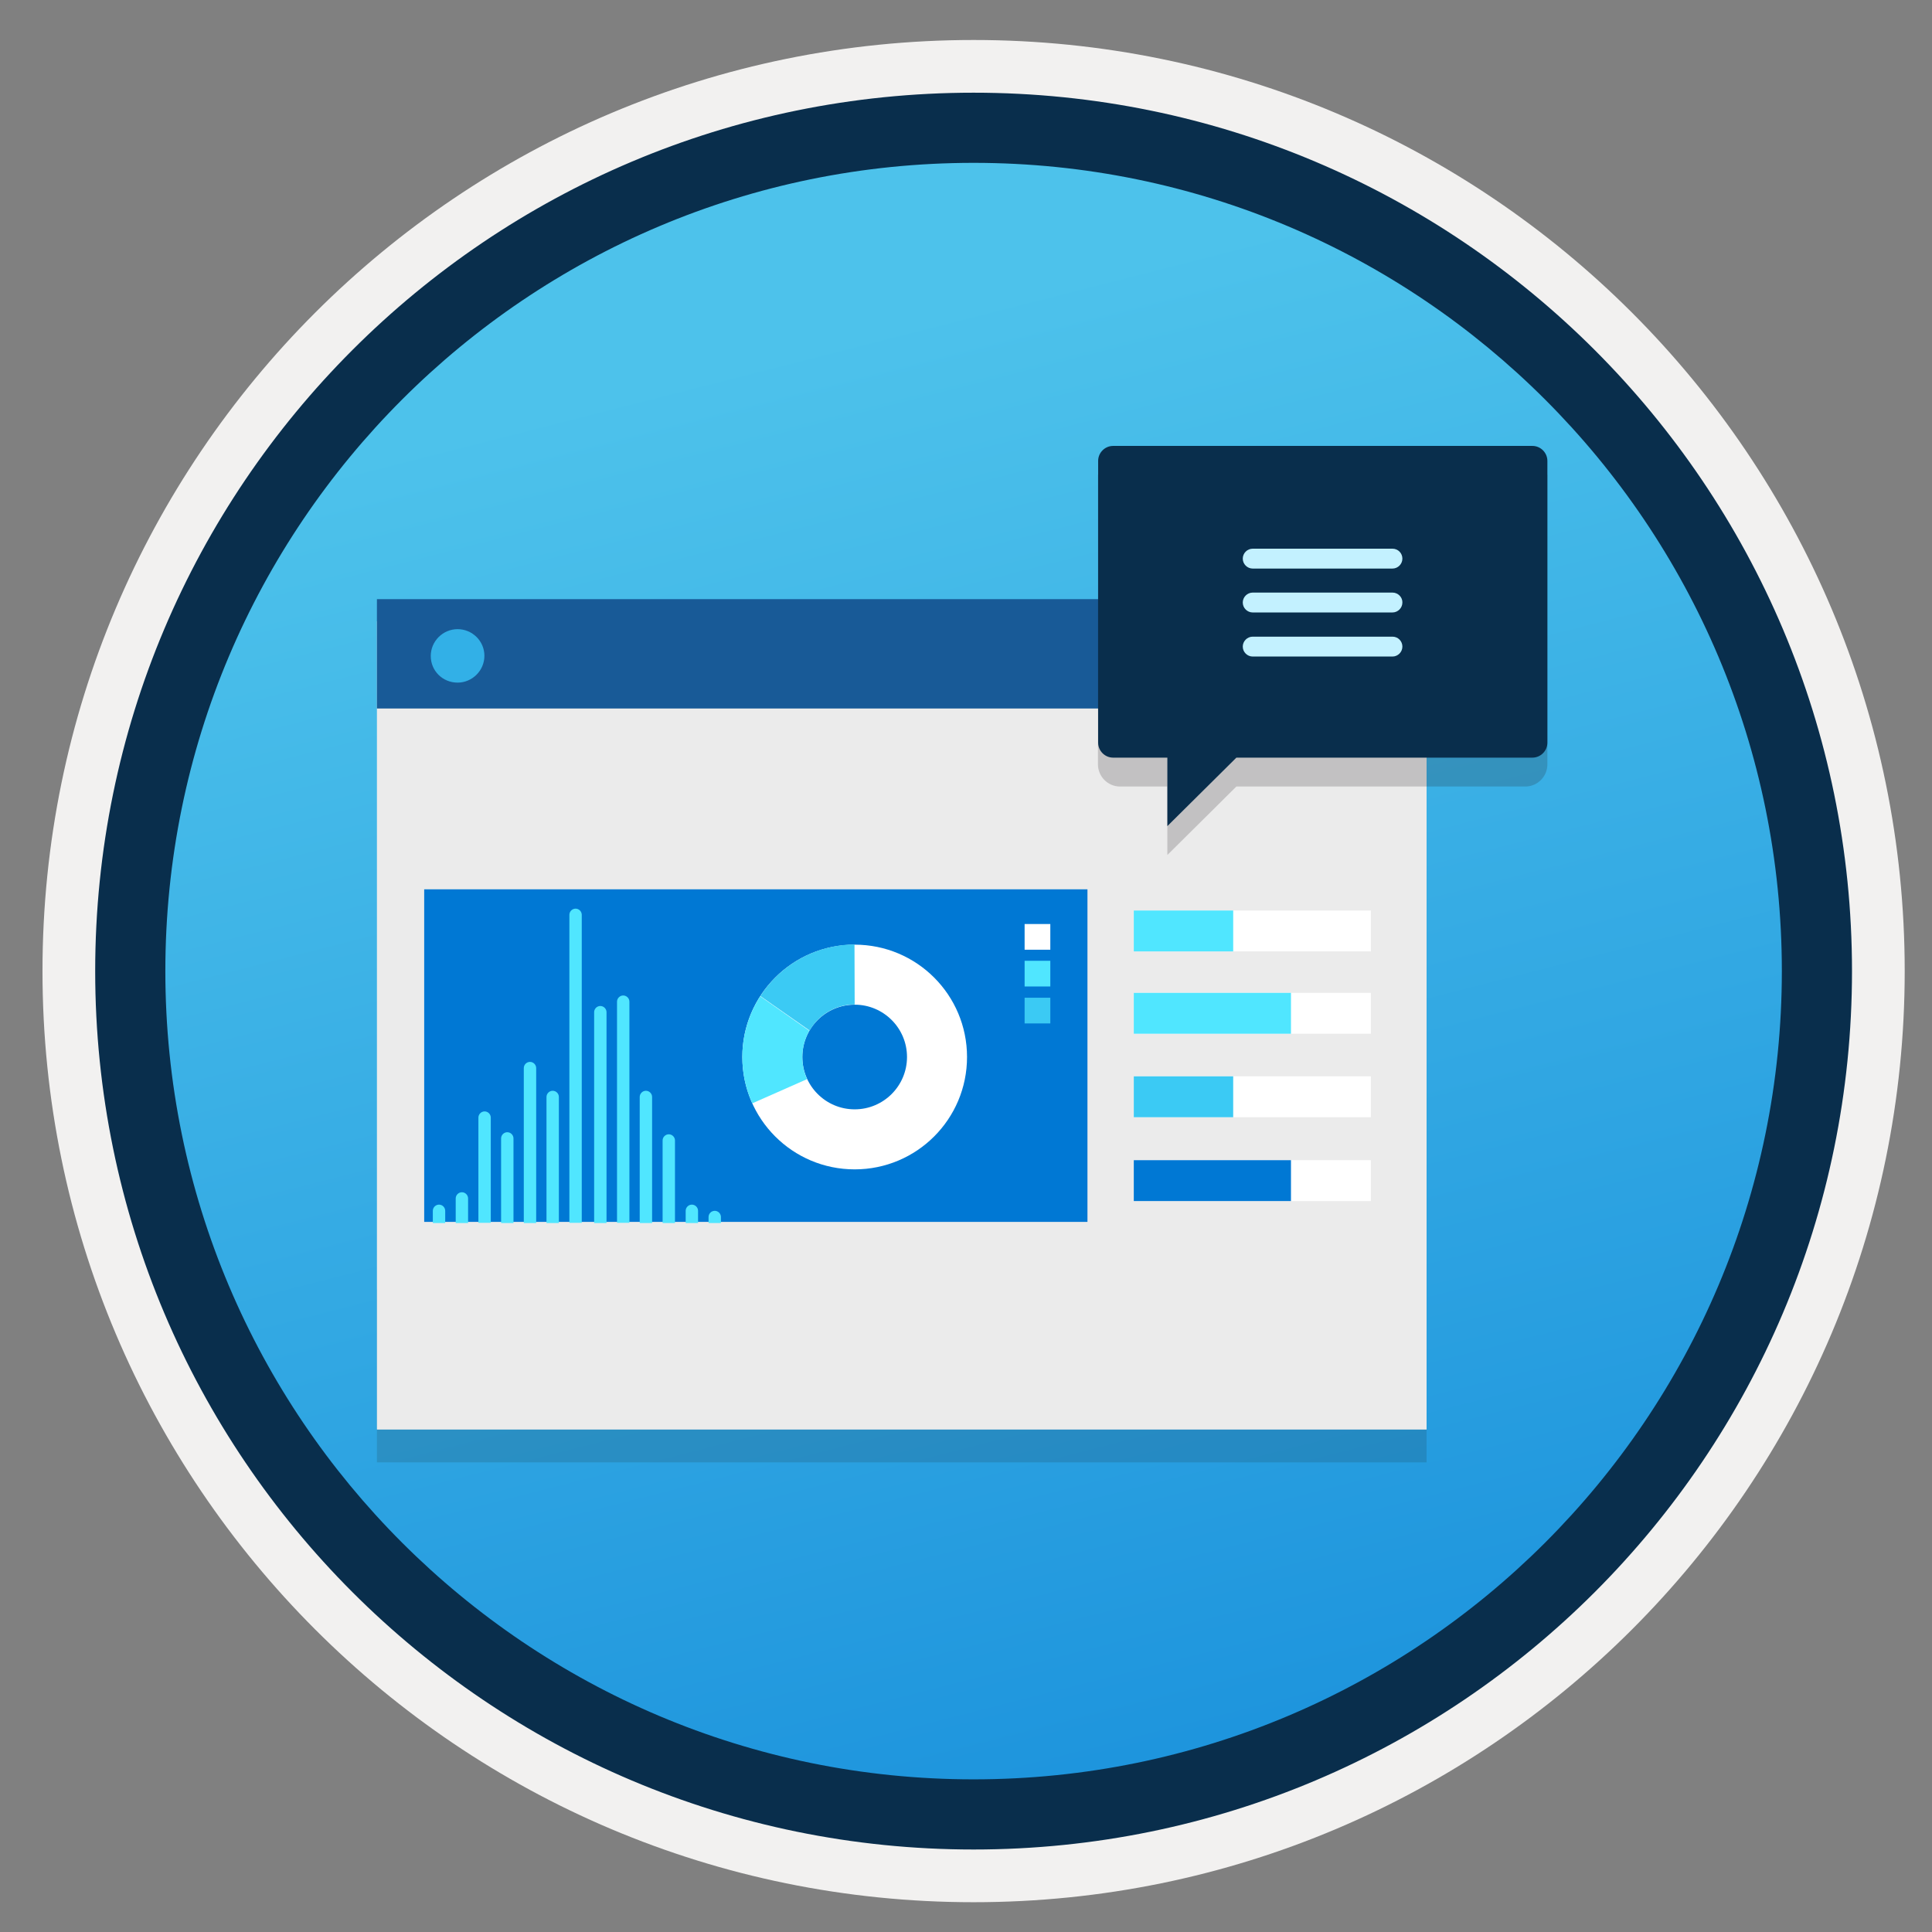
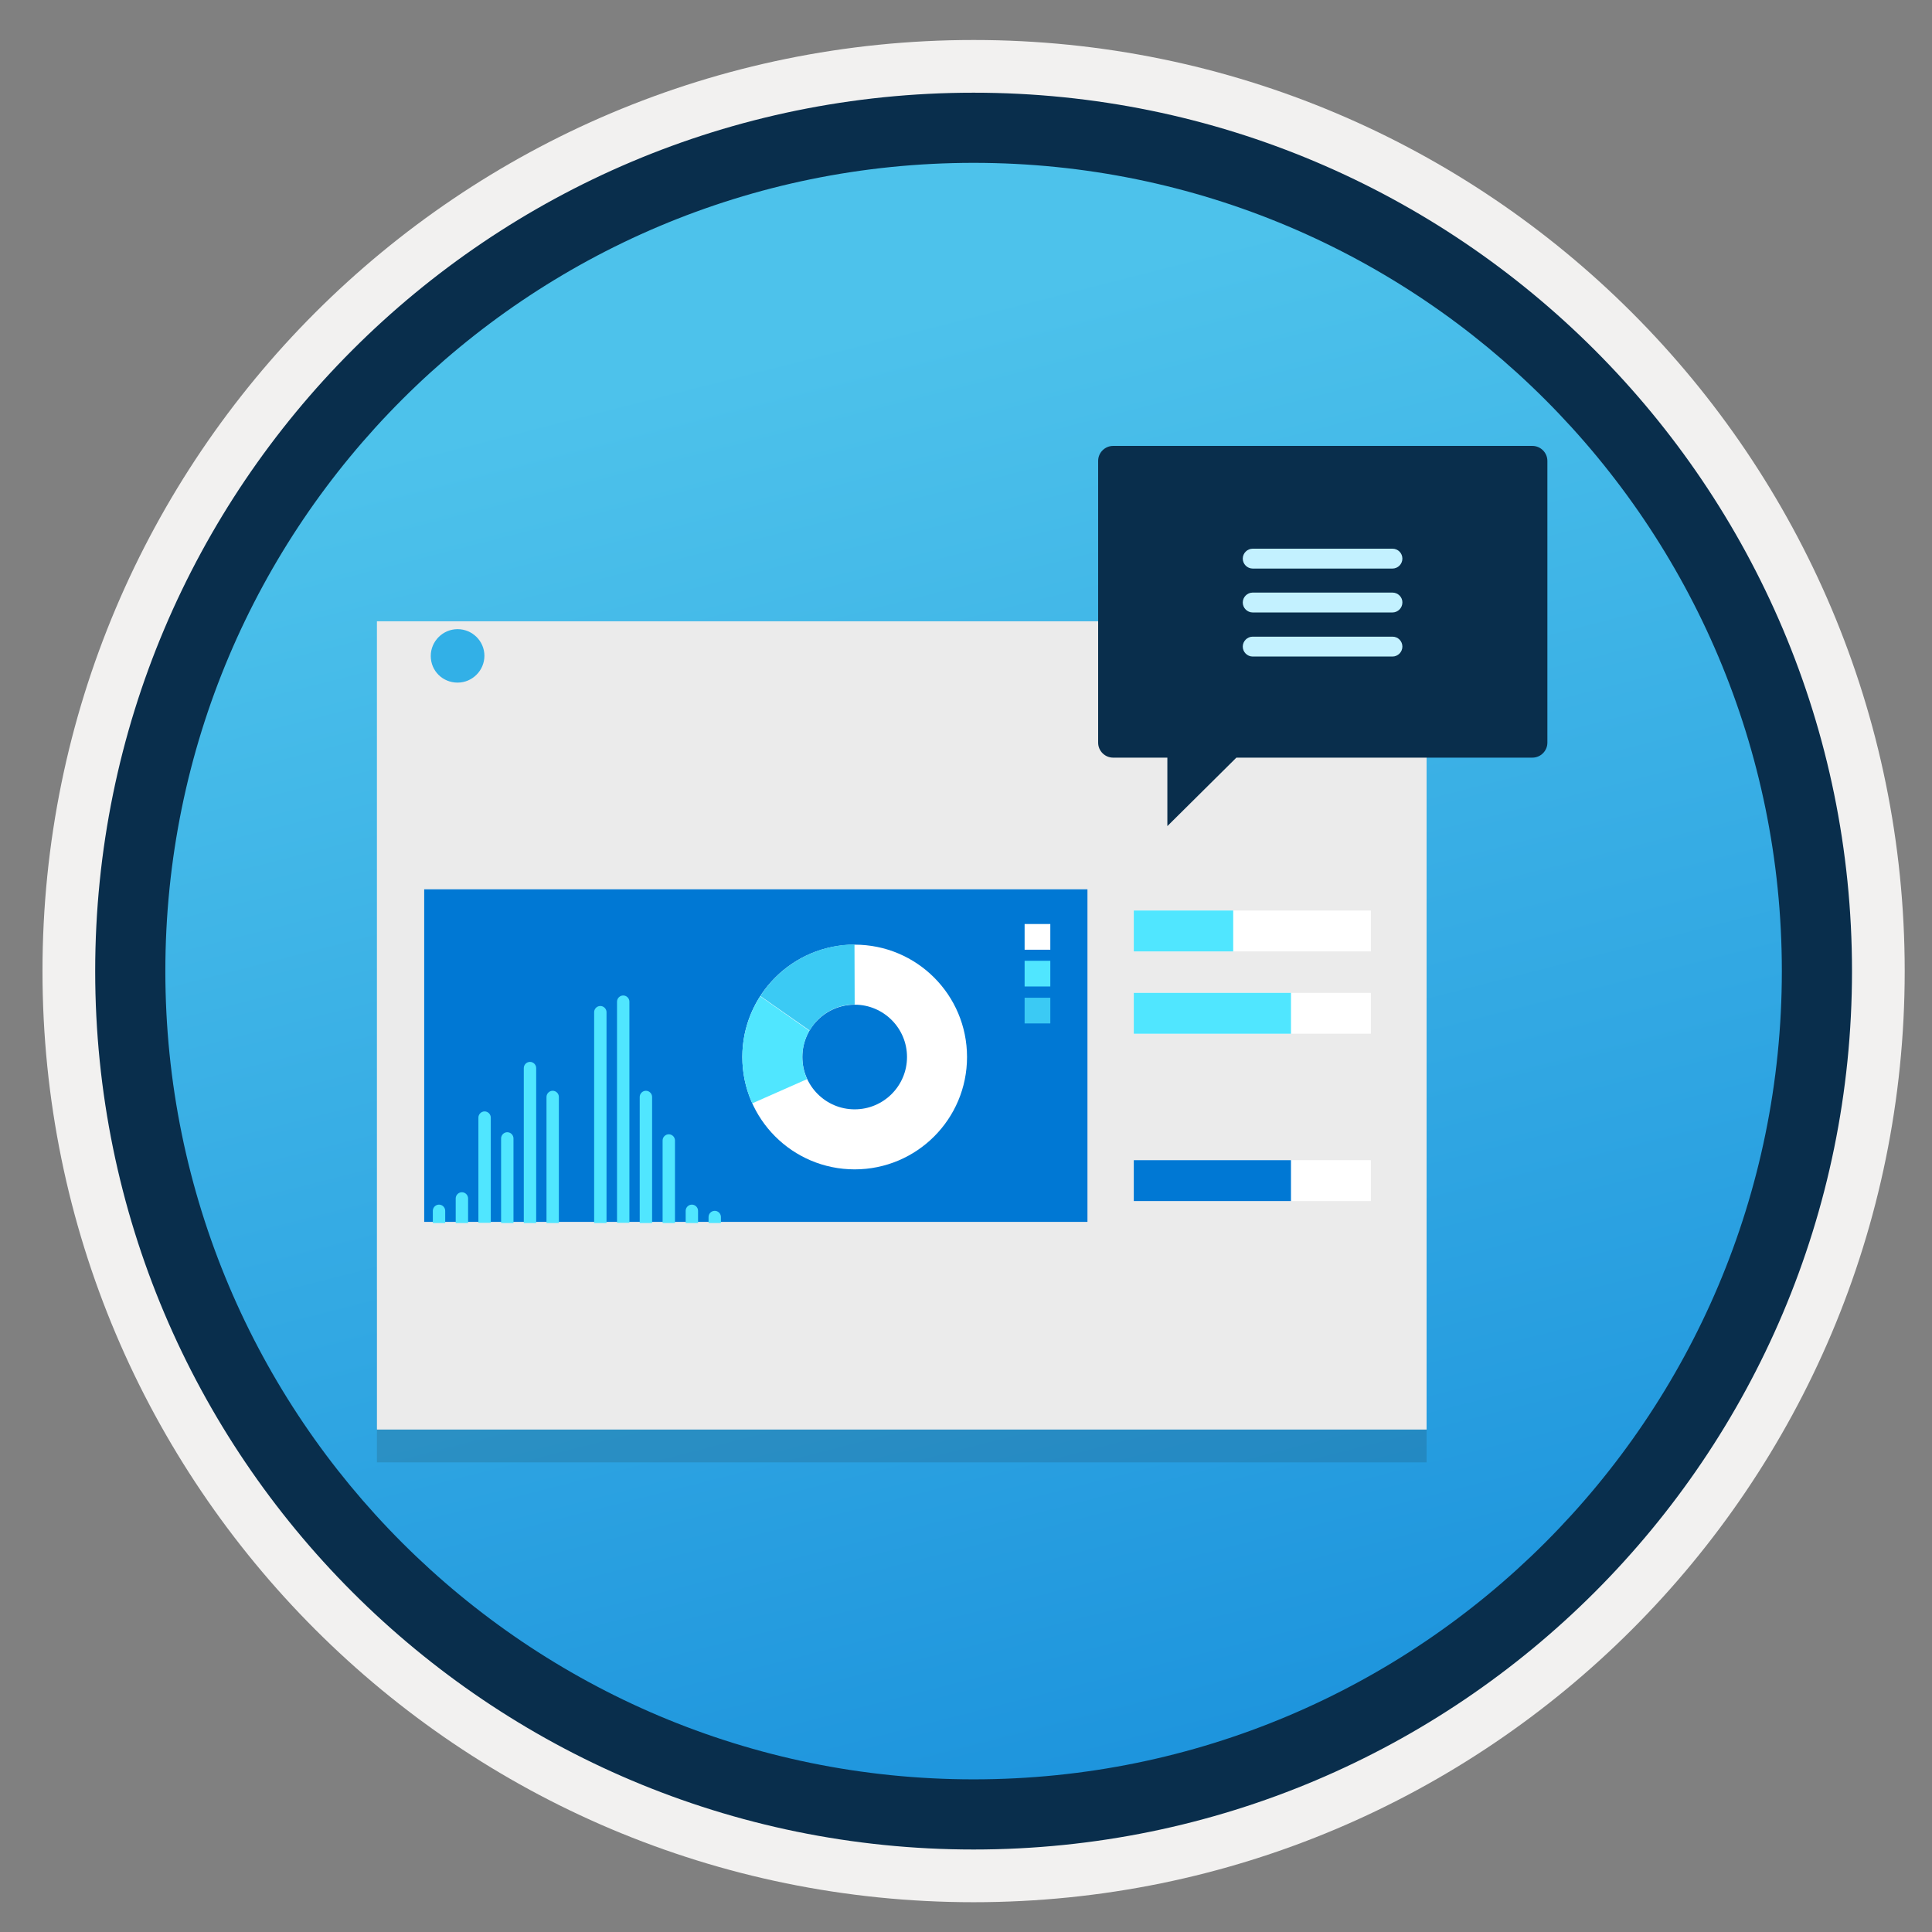
<svg xmlns="http://www.w3.org/2000/svg" width="103" height="103" viewBox="0 0 103 103" fill="none">
  <rect x="0" y="0" width="103" height="103" fill="#808080" stroke="none" />
  <path d="M51.905 98.582C26.055 98.582 5.095 77.632 5.095 51.772C5.095 25.912 26.055 4.962 51.905 4.962C77.755 4.962 98.715 25.922 98.715 51.772C98.715 77.622 77.755 98.582 51.905 98.582Z" fill="url(#paint0_linear)" />
  <path fill-rule="evenodd" clip-rule="evenodd" d="M97.805 51.772C97.805 77.122 77.255 97.672 51.905 97.672C26.555 97.672 6.005 77.122 6.005 51.772C6.005 26.422 26.555 5.872 51.905 5.872C77.255 5.872 97.805 26.422 97.805 51.772ZM51.905 2.132C79.325 2.132 101.545 24.352 101.545 51.772C101.545 79.192 79.315 101.412 51.905 101.412C24.485 101.412 2.265 79.182 2.265 51.772C2.265 24.352 24.485 2.132 51.905 2.132Z" fill="#F2F1F0" />
  <path fill-rule="evenodd" clip-rule="evenodd" d="M94.995 51.772C94.995 75.572 75.705 94.862 51.905 94.862C28.105 94.862 8.815 75.572 8.815 51.772C8.815 27.972 28.105 8.682 51.905 8.682C75.705 8.682 94.995 27.972 94.995 51.772ZM51.905 4.942C77.765 4.942 98.735 25.912 98.735 51.772C98.735 77.632 77.765 98.602 51.905 98.602C26.045 98.602 5.075 77.632 5.075 51.772C5.075 25.912 26.035 4.942 51.905 4.942Z" fill="#092E4C" />
  <path opacity="0.15" d="M20.095 77.962H76.055V68.752H20.095V77.962Z" fill="#1F1D20" />
  <path d="M20.095 76.213H76.055V33.123H20.095V76.213Z" fill="#EBEBEB" />
-   <path d="M20.095 37.772H76.035V31.942H20.095V37.772Z" fill="#185A97" />
  <path d="M24.395 36.392C25.175 36.392 25.825 35.752 25.825 34.962C25.825 34.172 25.175 33.542 24.395 33.542C23.615 33.542 22.965 34.182 22.965 34.972C22.965 35.773 23.605 36.392 24.395 36.392Z" fill="#32B0E7" />
  <path d="M57.975 47.412H22.615V65.142H57.975V47.412Z" fill="#0078D4" />
  <path d="M45.565 50.362C42.255 50.362 39.575 53.042 39.575 56.352C39.575 59.662 42.255 62.342 45.565 62.342C48.875 62.342 51.555 59.662 51.555 56.352C51.555 53.042 48.875 50.362 45.565 50.362ZM45.565 59.142C44.025 59.142 42.775 57.892 42.775 56.352C42.775 54.812 44.025 53.562 45.565 53.562C47.105 53.562 48.355 54.812 48.355 56.352C48.355 57.892 47.105 59.142 45.565 59.142Z" fill="white" />
  <path d="M45.565 53.552L45.555 50.352C43.455 50.362 41.595 51.452 40.535 53.102L43.165 54.942C43.635 54.112 44.535 53.552 45.565 53.552Z" fill="#3BCAF4" />
  <path d="M42.775 56.352C42.775 55.842 42.915 55.362 43.145 54.952L40.525 53.112L40.515 53.132C39.925 54.062 39.575 55.162 39.575 56.352C39.575 57.232 39.765 58.072 40.105 58.822L43.025 57.532C42.865 57.172 42.775 56.772 42.775 56.352Z" fill="#50E6FF" />
  <path fill-rule="evenodd" clip-rule="evenodd" d="M60.445 50.722H73.085V48.542H60.445V50.722Z" fill="white" />
  <path fill-rule="evenodd" clip-rule="evenodd" d="M60.445 55.112H73.085V52.932H60.445V55.112Z" fill="white" />
  <path fill-rule="evenodd" clip-rule="evenodd" d="M60.445 50.722H65.745V48.542H60.445V50.722V50.722Z" fill="#50E6FF" />
  <path fill-rule="evenodd" clip-rule="evenodd" d="M60.445 55.112H68.825V52.932H60.445V55.112Z" fill="#50E6FF" />
-   <path fill-rule="evenodd" clip-rule="evenodd" d="M60.445 59.562H73.085V57.382H60.445V59.562Z" fill="white" />
  <path fill-rule="evenodd" clip-rule="evenodd" d="M60.445 64.032H73.085V61.852H60.445V64.032Z" fill="white" />
-   <path fill-rule="evenodd" clip-rule="evenodd" d="M60.445 59.562H65.745V57.382H60.445V59.562V59.562Z" fill="#3BCAF4" />
  <path fill-rule="evenodd" clip-rule="evenodd" d="M60.445 64.032H68.825V61.852H60.445V64.032Z" fill="#0078D4" />
-   <path d="M31.015 48.772C31.015 48.592 30.865 48.442 30.685 48.442C30.505 48.442 30.355 48.592 30.355 48.772V65.192H31.015V48.772V48.772Z" fill="#50E6FF" />
  <path d="M32.335 53.962C32.335 53.782 32.185 53.632 32.005 53.632C31.825 53.632 31.675 53.782 31.675 53.962V65.202H32.335V53.962V53.962Z" fill="#50E6FF" />
  <path d="M33.555 53.402C33.555 53.222 33.405 53.072 33.225 53.072C33.045 53.072 32.895 53.222 32.895 53.402V65.192H33.555V53.402Z" fill="#50E6FF" />
  <path d="M35.985 60.802C35.985 60.622 35.835 60.472 35.655 60.472C35.475 60.472 35.325 60.622 35.325 60.802V65.202H35.985V60.802Z" fill="#50E6FF" />
  <path d="M24.955 63.892C24.955 63.712 24.805 63.562 24.625 63.562C24.445 63.562 24.295 63.712 24.295 63.892V65.202H24.955V63.892V63.892Z" fill="#50E6FF" />
  <path d="M23.735 64.552C23.735 64.372 23.585 64.222 23.405 64.222C23.225 64.222 23.075 64.372 23.075 64.552V65.202H23.735V64.552V64.552Z" fill="#50E6FF" />
  <path d="M37.215 64.552C37.215 64.372 37.065 64.222 36.885 64.222C36.705 64.222 36.555 64.372 36.555 64.552V65.202H37.215V64.552Z" fill="#50E6FF" />
  <path d="M38.435 64.882C38.435 64.702 38.285 64.552 38.105 64.552C37.925 64.552 37.775 64.702 37.775 64.882V65.202H38.435V64.882Z" fill="#50E6FF" />
  <path d="M34.765 58.482C34.765 58.302 34.615 58.152 34.435 58.152C34.255 58.152 34.105 58.302 34.105 58.482V65.202H34.765V58.482Z" fill="#50E6FF" />
  <path d="M29.795 58.482C29.795 58.302 29.645 58.152 29.465 58.152C29.285 58.152 29.135 58.302 29.135 58.482V65.202H29.795V58.482V58.482Z" fill="#50E6FF" />
  <path d="M28.585 56.942C28.585 56.762 28.435 56.612 28.255 56.612C28.075 56.612 27.925 56.762 27.925 56.942V65.202H28.585V56.942V56.942Z" fill="#50E6FF" />
  <path d="M27.375 60.692C27.375 60.512 27.225 60.362 27.045 60.362C26.865 60.362 26.715 60.512 26.715 60.692V65.202H27.375V60.692V60.692Z" fill="#50E6FF" />
  <path d="M26.165 59.582C26.165 59.402 26.015 59.252 25.835 59.252C25.655 59.252 25.505 59.402 25.505 59.582V65.192H26.165V59.582V59.582Z" fill="#50E6FF" />
  <path d="M55.995 49.262H54.625V50.632H55.995V49.262Z" fill="white" />
  <path d="M55.995 51.222H54.625V52.592H55.995V51.222Z" fill="#50E6FF" />
  <path d="M55.995 53.192H54.625V54.562H55.995V53.192Z" fill="#3BCAF4" />
-   <path opacity="0.2" d="M82.495 25.302H58.535V40.752C58.535 41.402 59.065 41.932 59.715 41.932H62.235V45.582L65.915 41.932H81.315C81.965 41.932 82.495 41.402 82.495 40.752V25.302V25.302Z" fill="#1F1D21" />
  <path d="M81.695 23.773H59.345C58.905 23.773 58.545 24.133 58.545 24.573V39.593C58.545 40.032 58.905 40.392 59.345 40.392H62.235V44.042L65.915 40.392H81.695C82.135 40.392 82.495 40.032 82.495 39.593V24.573C82.495 24.133 82.135 23.773 81.695 23.773Z" fill="#092E4C" />
  <path d="M74.235 29.252H66.785C66.495 29.252 66.255 29.492 66.255 29.782C66.255 30.072 66.495 30.312 66.785 30.312H74.235C74.525 30.312 74.765 30.072 74.765 29.782C74.765 29.492 74.535 29.252 74.235 29.252Z" fill="#C3F1FF" />
  <path d="M74.235 31.592H66.785C66.495 31.592 66.255 31.832 66.255 32.122C66.255 32.412 66.495 32.652 66.785 32.652H74.235C74.525 32.652 74.765 32.412 74.765 32.122C74.775 31.842 74.535 31.592 74.235 31.592Z" fill="#C3F1FF" />
  <path d="M74.235 33.942H66.785C66.495 33.942 66.255 34.182 66.255 34.472C66.255 34.762 66.495 35.002 66.785 35.002H74.235C74.525 35.002 74.765 34.762 74.765 34.472C74.765 34.182 74.535 33.942 74.235 33.942Z" fill="#C3F1FF" />
  <defs>
    <linearGradient id="paint0_linear" x1="43.34" y1="18.234" x2="97.009" y2="228.376" gradientUnits="userSpaceOnUse">
      <stop stop-color="#4DC2EB" />
      <stop offset="0.585" stop-color="#0078D4" />
    </linearGradient>
  </defs>
</svg>